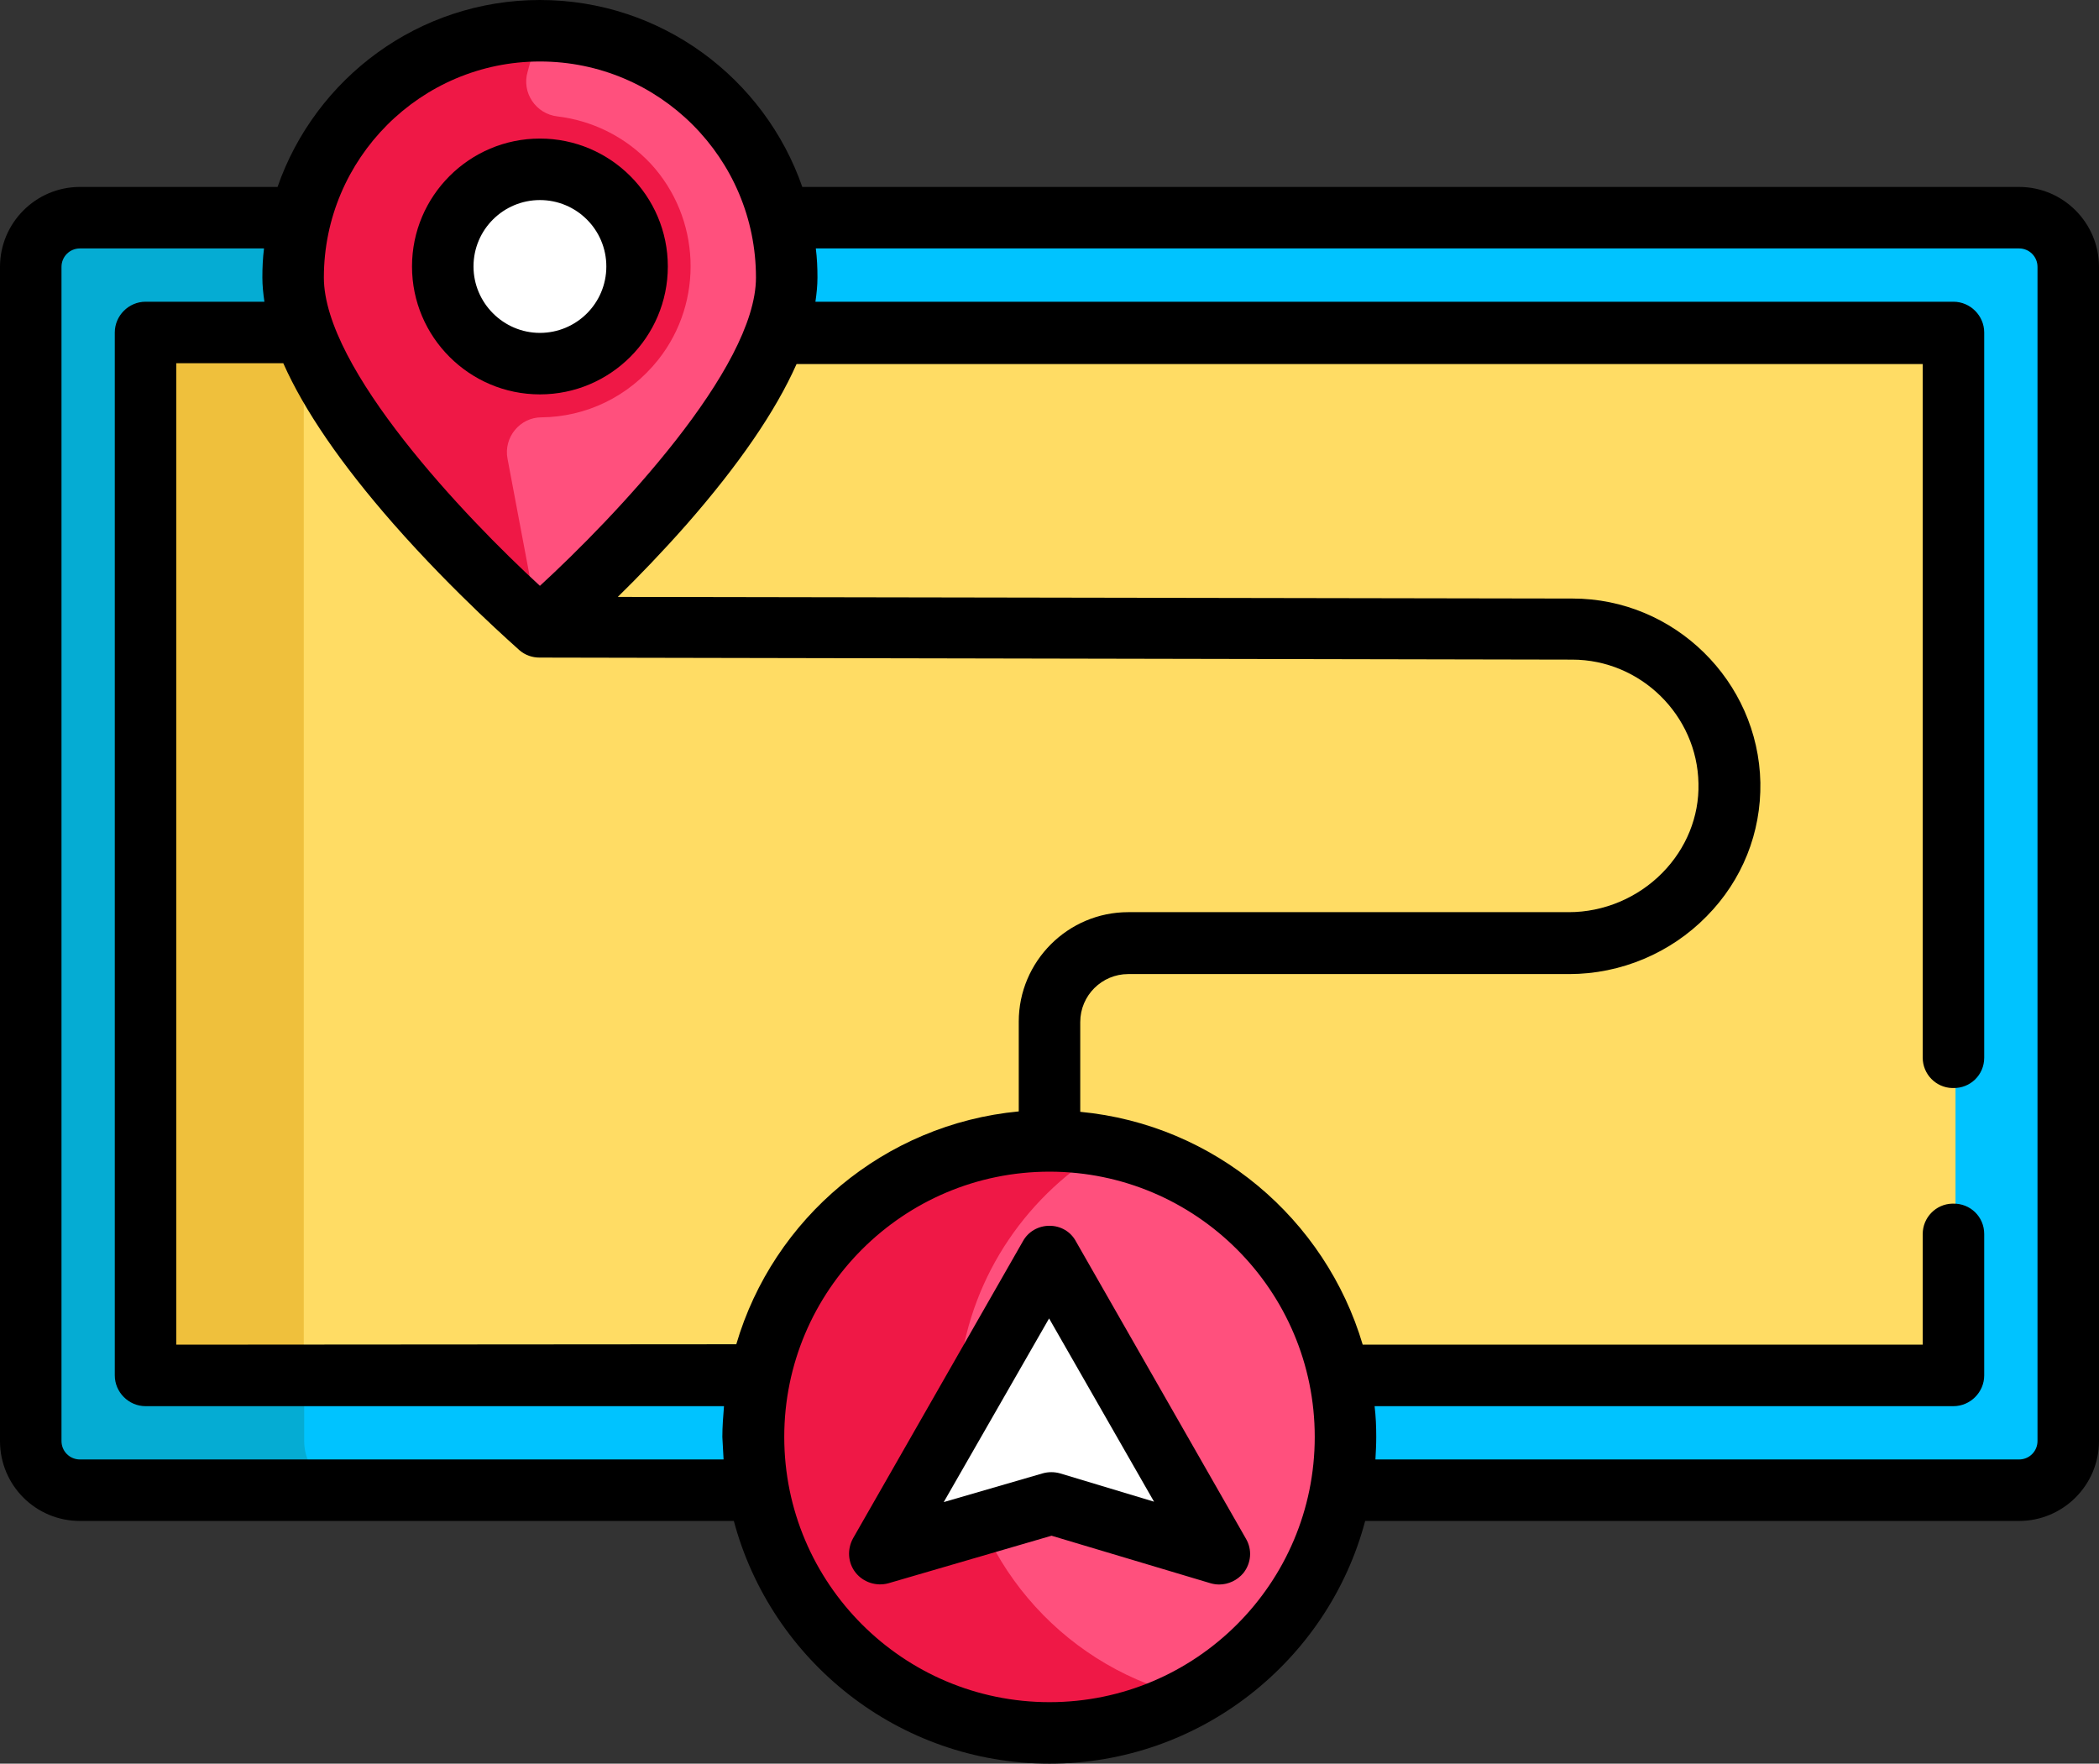
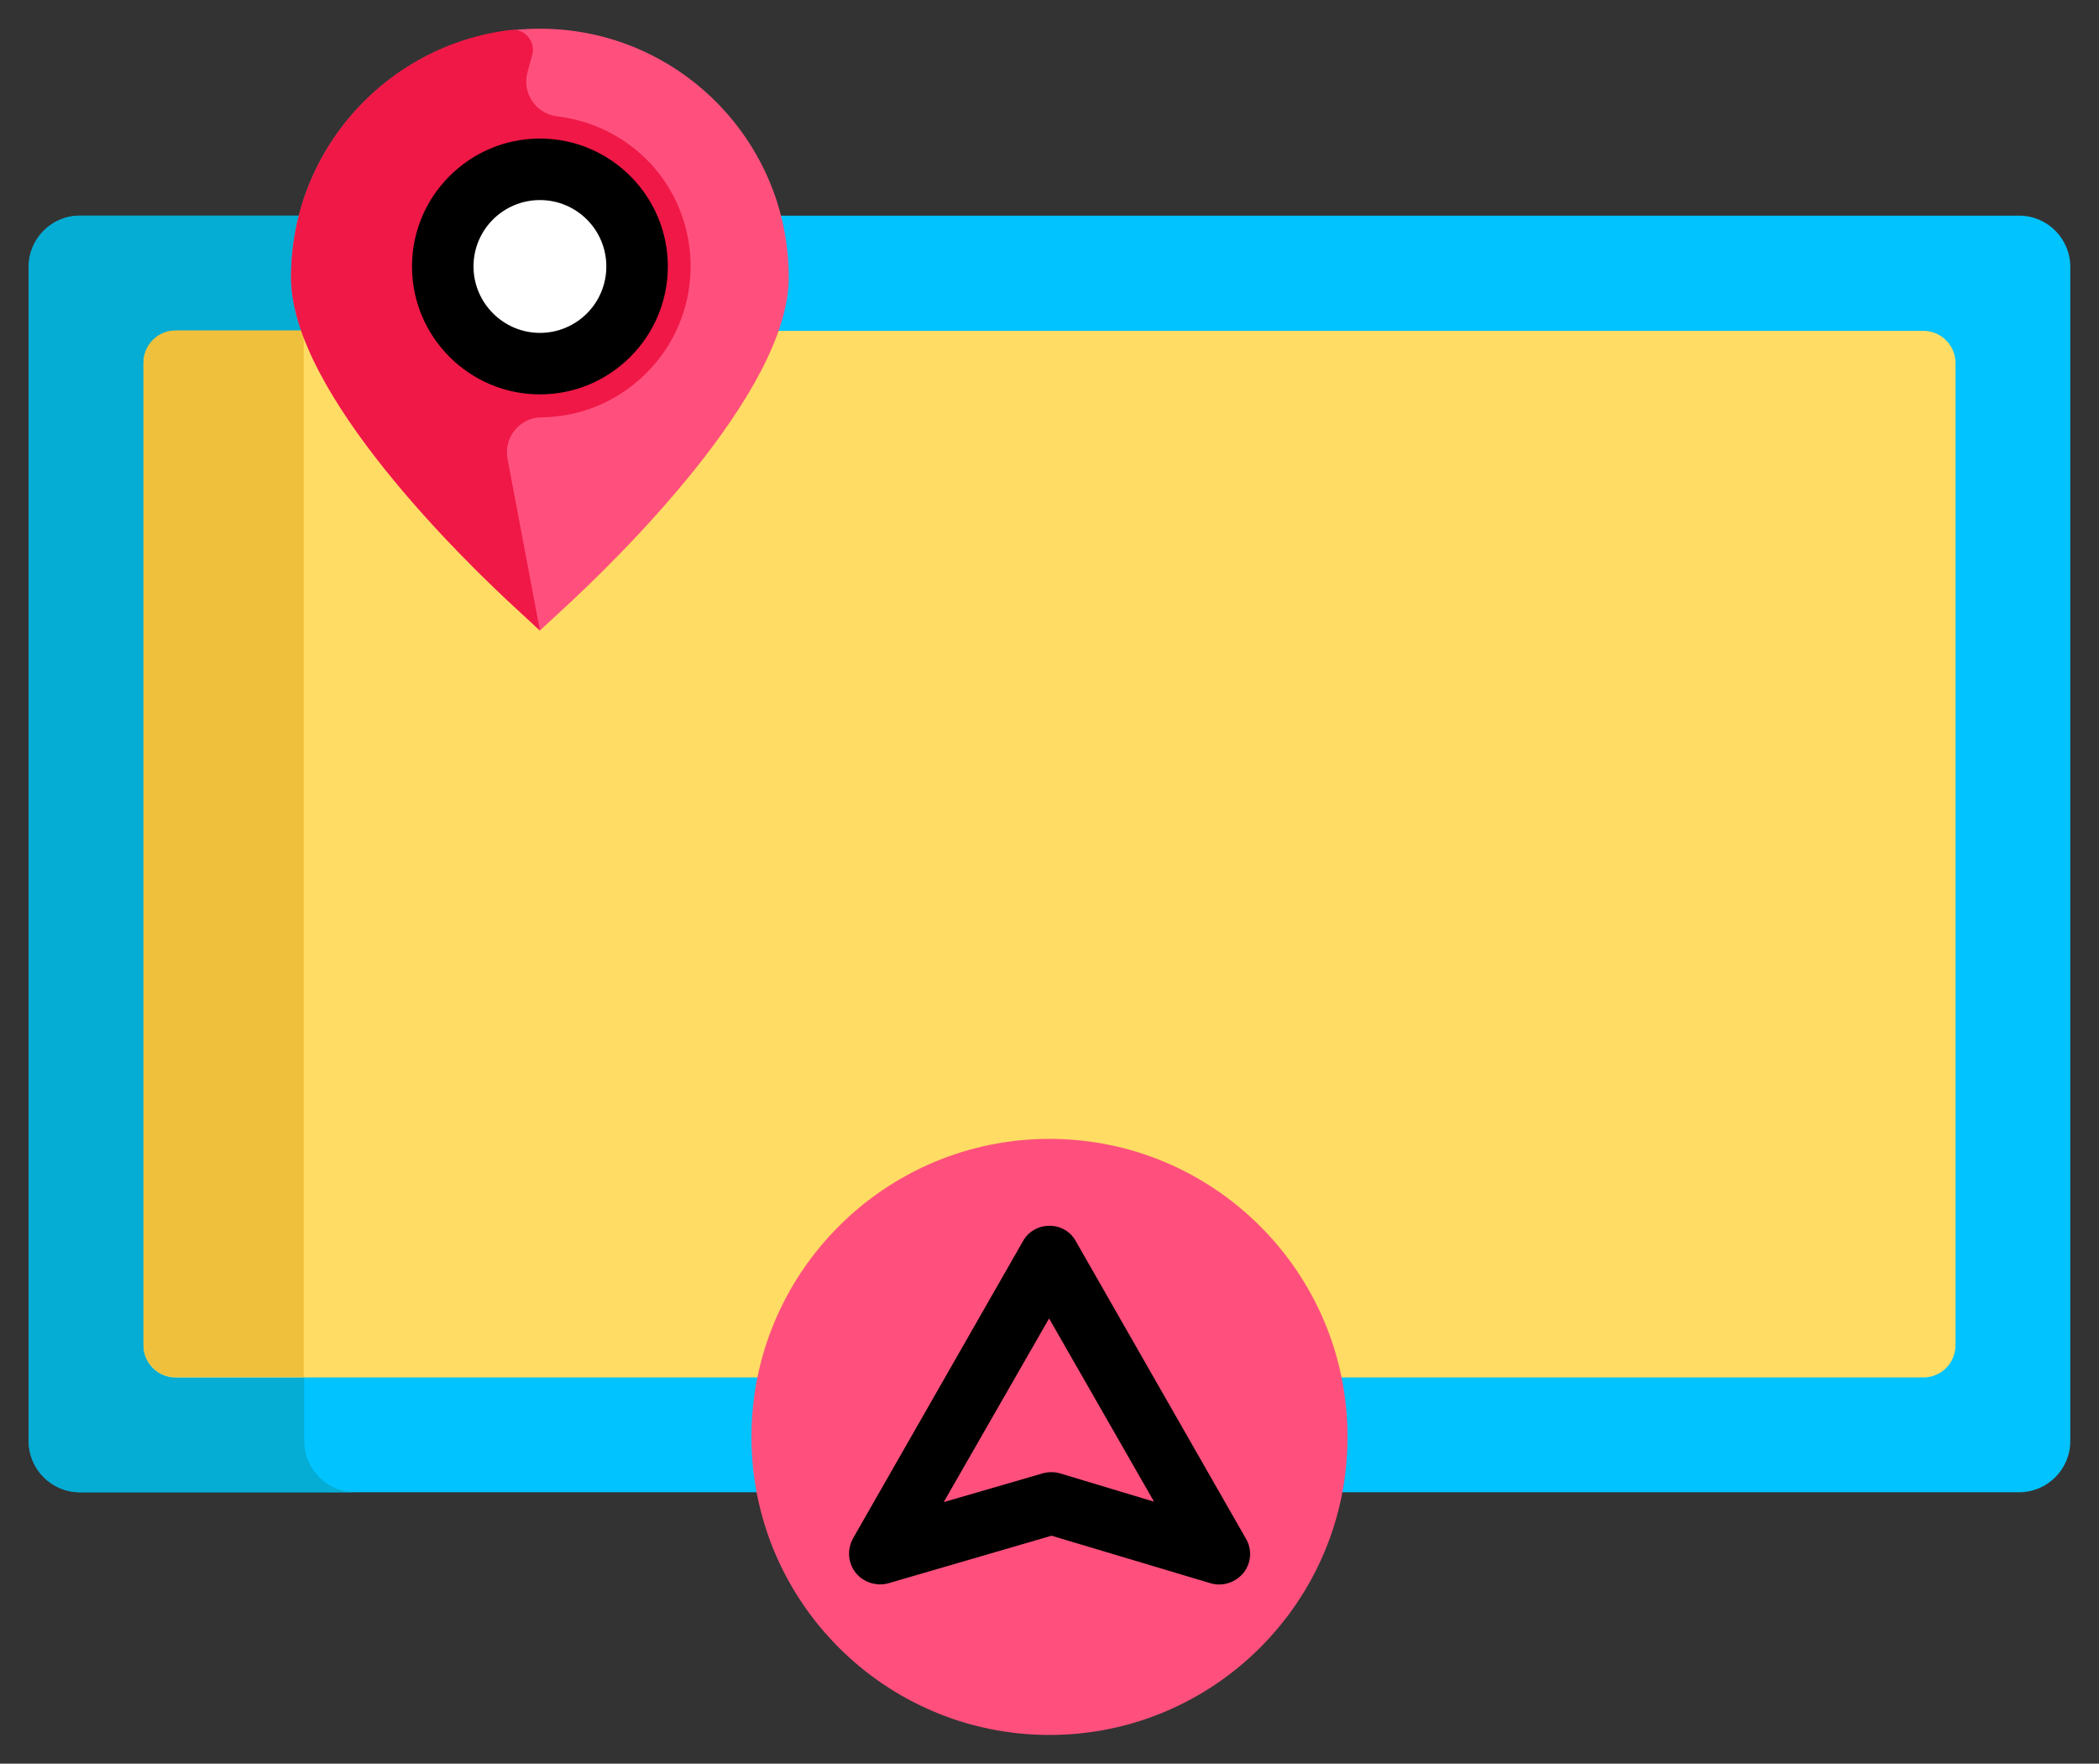
<svg xmlns="http://www.w3.org/2000/svg" version="1.1" id="Capa_1" x="0px" y="0px" viewBox="0 0 512 430.2" style="enable-background:new 0 0 512 430.2;" xml:space="preserve">
  <rect x="0" y="0" width="512" height="430.2" fill="#333333" stroke="none" />
  <style type="text/css">
	.st0{fill:#00C3FF;}
	.st1{fill:#05ACD3;}
	.st2{fill:#FFDC64;}
	.st3{fill:#EFC03C;}
	.st4{fill:#FF507D;}
	.st5{fill:#EF1846;}
	.st6{fill:#FFFFFF;}
</style>
  <path class="st0" d="M19.5,364C12.6,364,7,358.4,7,351.5V65.1c0-6.9,5.6-12.5,12.5-12.5h473c6.9,0,12.5,5.6,12.5,12.5v286.4  c0,6.9-5.6,12.5-12.5,12.5H19.5z" />
  <path class="st1" d="M74.2,351.5V65.1c0-6.9,5.6-12.5,12.5-12.5H19.5C12.6,52.6,7,58.2,7,65.1v286.4c0,6.9,5.6,12.5,12.5,12.5h67.2  C79.8,364,74.2,358.4,74.2,351.5z" />
  <path class="st2" d="M35,88.6v239.5c0,4.4,3.5,7.9,7.9,7.9h426.2c4.4,0,7.9-3.5,7.9-7.9V88.6c0-4.4-3.5-7.9-7.9-7.9H42.9  C38.5,80.6,35,84.2,35,88.6z" />
  <path class="st3" d="M42.9,80.6c-4.4,0-7.9,3.5-7.9,7.9v239.5c0,4.4,3.5,7.9,7.9,7.9h31.2V80.6H42.9z" />
  <path class="st4" d="M256,423.2c-40.1,0-72.7-32.6-72.7-72.7s32.6-72.7,72.7-72.7s72.7,32.6,72.7,72.7S296.1,423.2,256,423.2z" />
-   <path class="st5" d="M233.6,343c0-24.1,11.8-45.4,29.8-58.7c2.6-1.9,1.4-6-1.8-6.3c-3.7-0.3-7.5-0.3-11.3,0  c-36.6,2.9-65.6,33-67,69.7c-1.5,41.3,31.7,75.5,72.7,75.5c9.4,0,18.3-1.8,26.6-5c3-1.2,3-5.5-0.1-6.5  C254,401.8,233.6,374.7,233.6,343z" />
-   <path class="st6" d="M255.8,367.3L219.3,378c-2.1,0.6-3.9-1.6-2.8-3.5l37.4-65.3c0.9-1.6,3.3-1.6,4.2,0l37.3,65.2  c1.1,1.9-0.7,4.2-2.8,3.5l-35.5-10.6C256.7,367.2,256.3,367.2,255.8,367.3z" />
  <path class="st4" d="M126.3,148.8C113.3,136.9,71,95.9,71,67.7C71,34.2,98.2,7,131.7,7c33.5,0,60.7,27.2,60.7,60.7  c0,28.1-42.3,69.2-55.3,81.1l-5.4,5L126.3,148.8z" />
  <path class="st5" d="M158.7,39.9c-6.3-6.7-14.4-10.5-22.7-11.5c-5.3-0.6-8.8-5.8-7.3-10.9l1.1-4c1-3.3-1.8-6.6-5.2-6.2  C94.4,10.9,71,36.6,71,67.7c0,28.1,42.3,69.2,55.3,81.1l5.4,5l-7.9-41.9c-1-5.2,3-10.1,8.3-10.1c10.7-0.1,21.2-4.9,28.5-14.1  C171.8,73.5,170.9,53.1,158.7,39.9z" />
  <path class="st6" d="M131.7,89.2c-13.4,0-24.2-10.9-24.2-24.2s10.9-24.2,24.2-24.2s24.2,10.9,24.2,24.2S145.1,89.2,131.7,89.2z" />
-   <path d="M492.5,45.6H195.7C186.5,19.1,161.3,0,131.7,0s-54.8,19.1-64,45.6H19.5C8.7,45.6,0,54.4,0,65.1v286.4  C0,362.3,8.7,371,19.5,371H179c9.1,34.1,40.2,59.2,77,59.2s68-25.2,77-59.2h159.5c10.7,0,19.5-8.7,19.5-19.5V65.1  C512,54.4,503.3,45.6,492.5,45.6z M131.7,15c29.1,0,52.7,23.6,52.7,52.7c0,22.2-34.4,58.4-52.7,75.2C113.4,126.1,79,89.9,79,67.7  C79,38.7,102.6,15,131.7,15z M176.5,356h-157c-2.5,0-4.5-2-4.5-4.5V65.1c0-2.5,2-4.5,4.5-4.5h44.9C64.1,63,64,65.3,64,67.7  c0,1.9,0.2,3.9,0.5,5.9h-29c-4.1,0-7.5,3.4-7.5,7.5v254.4c0,4.1,3.4,7.5,7.5,7.5h141.1c-0.2,2.5-0.4,5-0.4,7.5  C176.3,352.4,176.4,354.2,176.5,356z M43,328V88.6h26.1c5.1,11.5,14.1,24.6,26.8,39.1c15.2,17.3,30.2,30.3,30.8,30.9  c1.4,1.2,3.1,1.8,4.9,1.8v0l251.9,0.5c16.7,0,30.5,13.6,30.8,30.2c0.2,8.1-3,15.9-8.8,21.8c-6,6.1-14.3,9.6-22.8,9.6H275.2  c-14.7,0-26.7,12-26.7,26.7v21.9c-32.8,3.1-59.9,26.1-68.9,56.8L43,328L43,328z M256,415.2c-35.7,0-64.7-29-64.7-64.7  s29-64.7,64.7-64.7s64.7,29,64.7,64.7S291.7,415.2,256,415.2z M497,351.5c0,2.5-2,4.5-4.5,4.5h-157c0.1-1.8,0.2-3.6,0.2-5.5  c0-2.5-0.1-5-0.4-7.5h141.2c4.1,0,7.5-3.4,7.5-7.5V301c0-4.2-3.4-7.5-7.6-7.4c-0.1,0-0.1,0-0.2,0c-4,0.1-7.2,3.4-7.2,7.4v27H332.4  c-9.1-30.7-36.1-53.7-68.9-56.8v-21.9c0-6.5,5.3-11.7,11.7-11.7h107.6c12.5,0,24.7-5.1,33.5-14.1c8.7-8.8,13.3-20.4,13.1-32.6  c-0.5-24.8-21-44.9-45.8-44.9l-232.9-0.4c5-4.9,10.9-11,16.8-17.7c12.7-14.5,21.7-27.6,26.8-39.1H469v169.2c0,4,3.2,7.3,7.2,7.4  c0.1,0,0.1,0,0.2,0c4.2,0.1,7.6-3.2,7.6-7.4V81.1c0-4.1-3.4-7.5-7.5-7.5H198.9c0.3-2,0.5-4,0.5-5.9c0-2.4-0.1-4.7-0.4-7.1h293.5  c2.5,0,4.5,2,4.5,4.5L497,351.5L497,351.5z" />
  <path d="M162.9,65c0-17.2-14-31.2-31.2-31.2s-31.2,14-31.2,31.2s14,31.2,31.2,31.2C148.9,96.2,162.9,82.2,162.9,65z M115.5,65  c0-9,7.3-16.2,16.2-16.2S147.9,56,147.9,65s-7.3,16.2-16.2,16.2S115.5,73.9,115.5,65z" />
  <path d="M256,299c-2.7,0-5.2,1.4-6.5,3.8l-41.4,72.4c-1.5,2.7-1.3,6,0.6,8.4c1.9,2.4,5.1,3.4,8,2.6l39.8-11.6l38.8,11.6  c0.7,0.2,1.4,0.3,2.1,0.3c2.2,0,4.4-1,5.9-2.8c1.9-2.4,2.2-5.7,0.6-8.4l-41.4-72.4C261.2,300.4,258.7,299,256,299z M258.6,359.4  c-1.4-0.4-2.9-0.4-4.3,0l-24.1,7l25.7-44.8l25.6,44.7L258.6,359.4z" />
</svg>